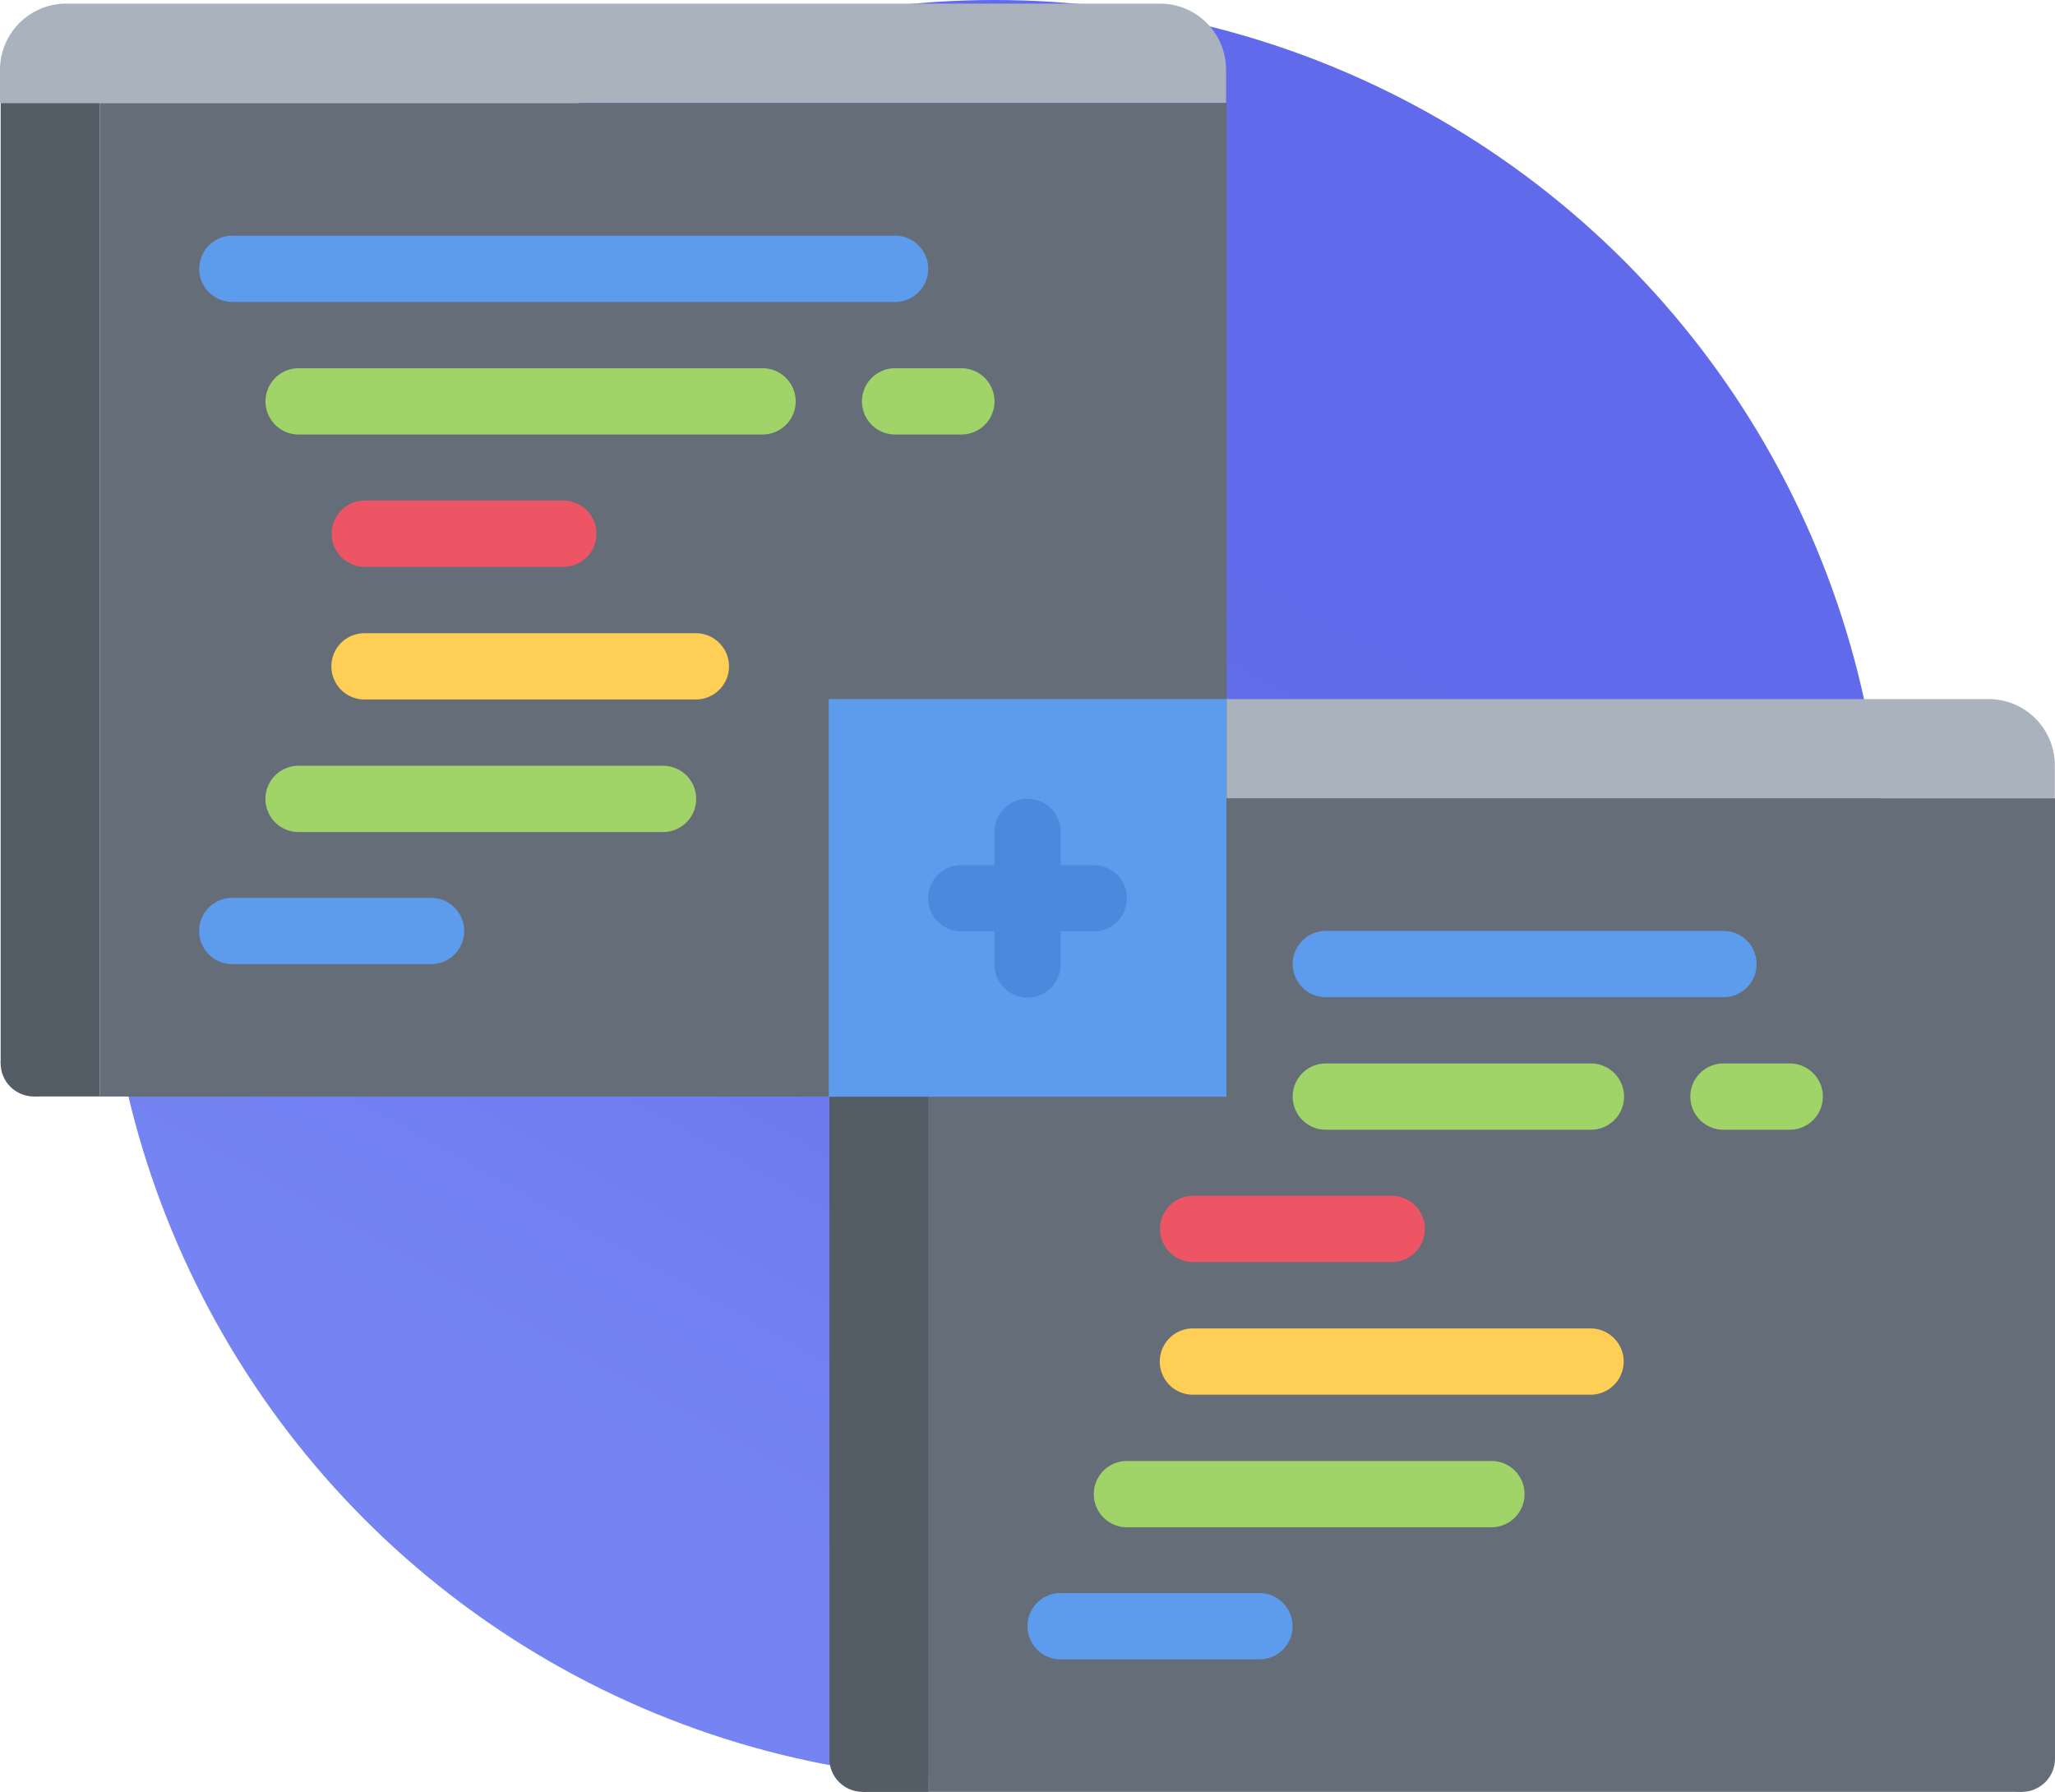
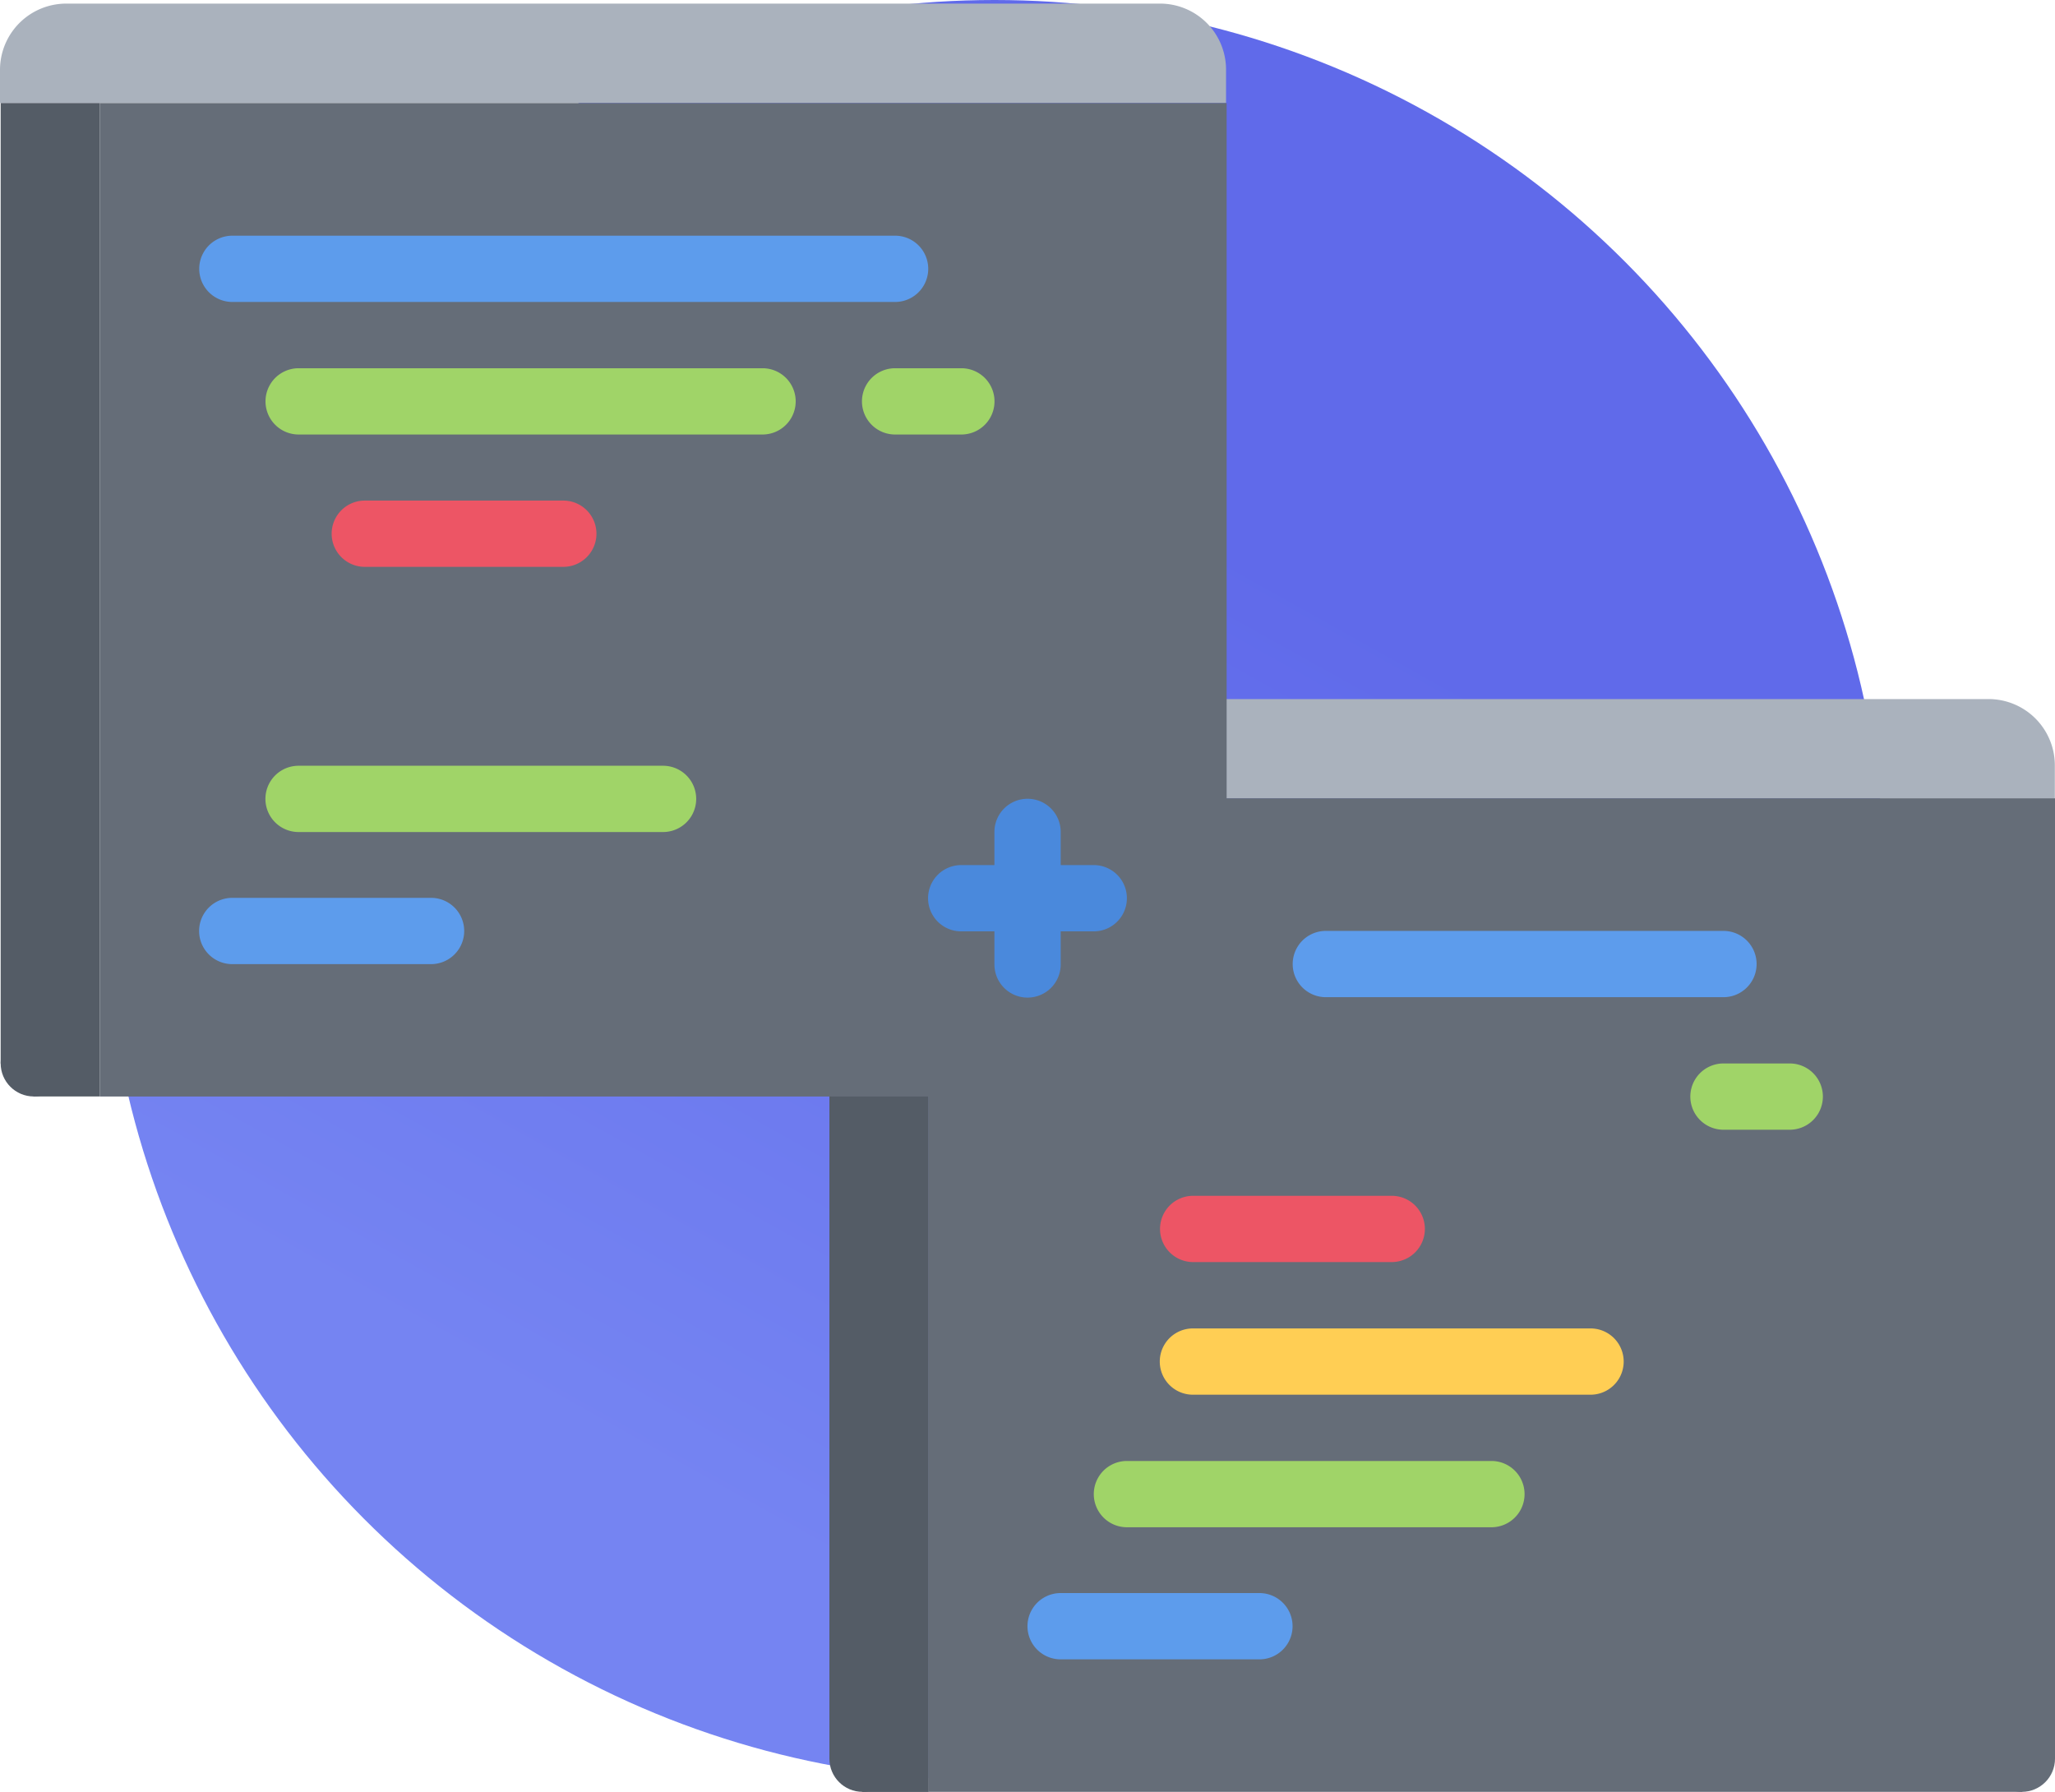
<svg xmlns="http://www.w3.org/2000/svg" viewBox="0 0 496.13 432.61">
  <defs>
    <style>.cls-1{fill:url(#Degradado_sin_nombre_9);}.cls-2{fill:#aab2bd;}.cls-3{fill:#545c66;}.cls-4{fill:#656d78;}.cls-5{fill:#5d9cec;}.cls-6{fill:#a0d468;}.cls-7{fill:#ffce54;}.cls-8{fill:#ed5565;}.cls-9{fill:#4a89dc;}</style>
    <linearGradient id="Degradado_sin_nombre_9" x1="160.76" y1="356.9" x2="289.15" y2="127.15" gradientUnits="userSpaceOnUse">
      <stop offset="0" stop-color="#7584f2" />
      <stop offset="1" stop-color="#606aea" />
    </linearGradient>
  </defs>
  <g id="Capa_2" data-name="Capa 2">
    <g id="Capa_1-2" data-name="Capa 1">
      <circle class="cls-1" cx="240.1" cy="214.93" r="214.93" />
      <path class="cls-2" d="M296,16.87v8H0v-8a16,16,0,0,1,16-16H280A15.94,15.94,0,0,1,296,16.87Z" />
      <path class="cls-3" d="M24.08,24.87V264.71H8.16l-8-8V24.87Z" />
      <path class="cls-2" d="M496.09,184.77v8h-296v-8a16,16,0,0,1,16-16h264A16,16,0,0,1,496.09,184.77Z" />
      <path class="cls-3" d="M224.17,192.77V432.61H208.24l-8-8V192.77Z" />
      <path class="cls-4" d="M24.08,24.88H296.14V264.72H24.08Z" />
      <path class="cls-4" d="M496.13,192.72H224.07V432.59H488.13l8-8Z" />
-       <path class="cls-5" d="M200.09,168.77h96v96h-96Z" />
      <path class="cls-5" d="M216.1,72.9h-160a8,8,0,1,1,0-16h160a8,8,0,0,1,0,16Z" />
      <path class="cls-6" d="M184.1,104.9h-112a8,8,0,0,1,0-16h112a8,8,0,0,1,0,16Z" />
      <path class="cls-6" d="M160.08,200.87h-88a8,8,0,0,1,0-16h88a8,8,0,1,1,0,16Z" />
      <path class="cls-6" d="M232.1,104.9h-16a8,8,0,0,1,0-16h16a8,8,0,0,1,0,16Z" />
      <path class="cls-5" d="M104.07,232.76h-48a8,8,0,1,1,0-16h48a8,8,0,0,1,0,16Z" />
-       <path class="cls-7" d="M168,168.87h-80a8,8,0,0,1,0-16h80a8,8,0,0,1,0,16Z" />
      <path class="cls-8" d="M136,136.85H88.07a8,8,0,0,1,0-16H136a8,8,0,0,1,0,16Z" />
      <path class="cls-5" d="M416.09,240.74h-96a8,8,0,0,1,0-16h96a8,8,0,0,1,0,16Z" />
-       <path class="cls-6" d="M384.09,272.74h-64a8,8,0,0,1,0-16h64a8,8,0,0,1,0,16Z" />
      <path class="cls-6" d="M360.07,368.71h-88a8,8,0,0,1,0-16h88a8,8,0,0,1,0,16Z" />
      <path class="cls-6" d="M432.09,272.74h-16a8,8,0,1,1,0-16h16a8,8,0,0,1,0,16Z" />
      <path class="cls-5" d="M304.06,400.6h-48a8,8,0,0,1,0-16h48a8,8,0,1,1,0,16Z" />
      <path class="cls-7" d="M384,336.71h-96a8,8,0,0,1,0-16h96a8,8,0,0,1,0,16Z" />
      <path class="cls-8" d="M336,304.69H288.06a8,8,0,0,1,0-16H336a8,8,0,0,1,0,16Z" />
      <path class="cls-9" d="M264.06,224.85h-32a8,8,0,0,1,0-16h32a8,8,0,0,1,0,16Z" />
      <path class="cls-9" d="M248.08,240.84a8,8,0,0,1-8-8v-32a8,8,0,1,1,16,0v32A8,8,0,0,1,248.08,240.84Z" />
      <circle class="cls-3" cx="8.16" cy="256.71" r="8" />
      <circle class="cls-3" cx="208.24" cy="424.59" r="8" />
      <circle class="cls-4" cx="488.13" cy="424.59" r="8" />
    </g>
  </g>
</svg>